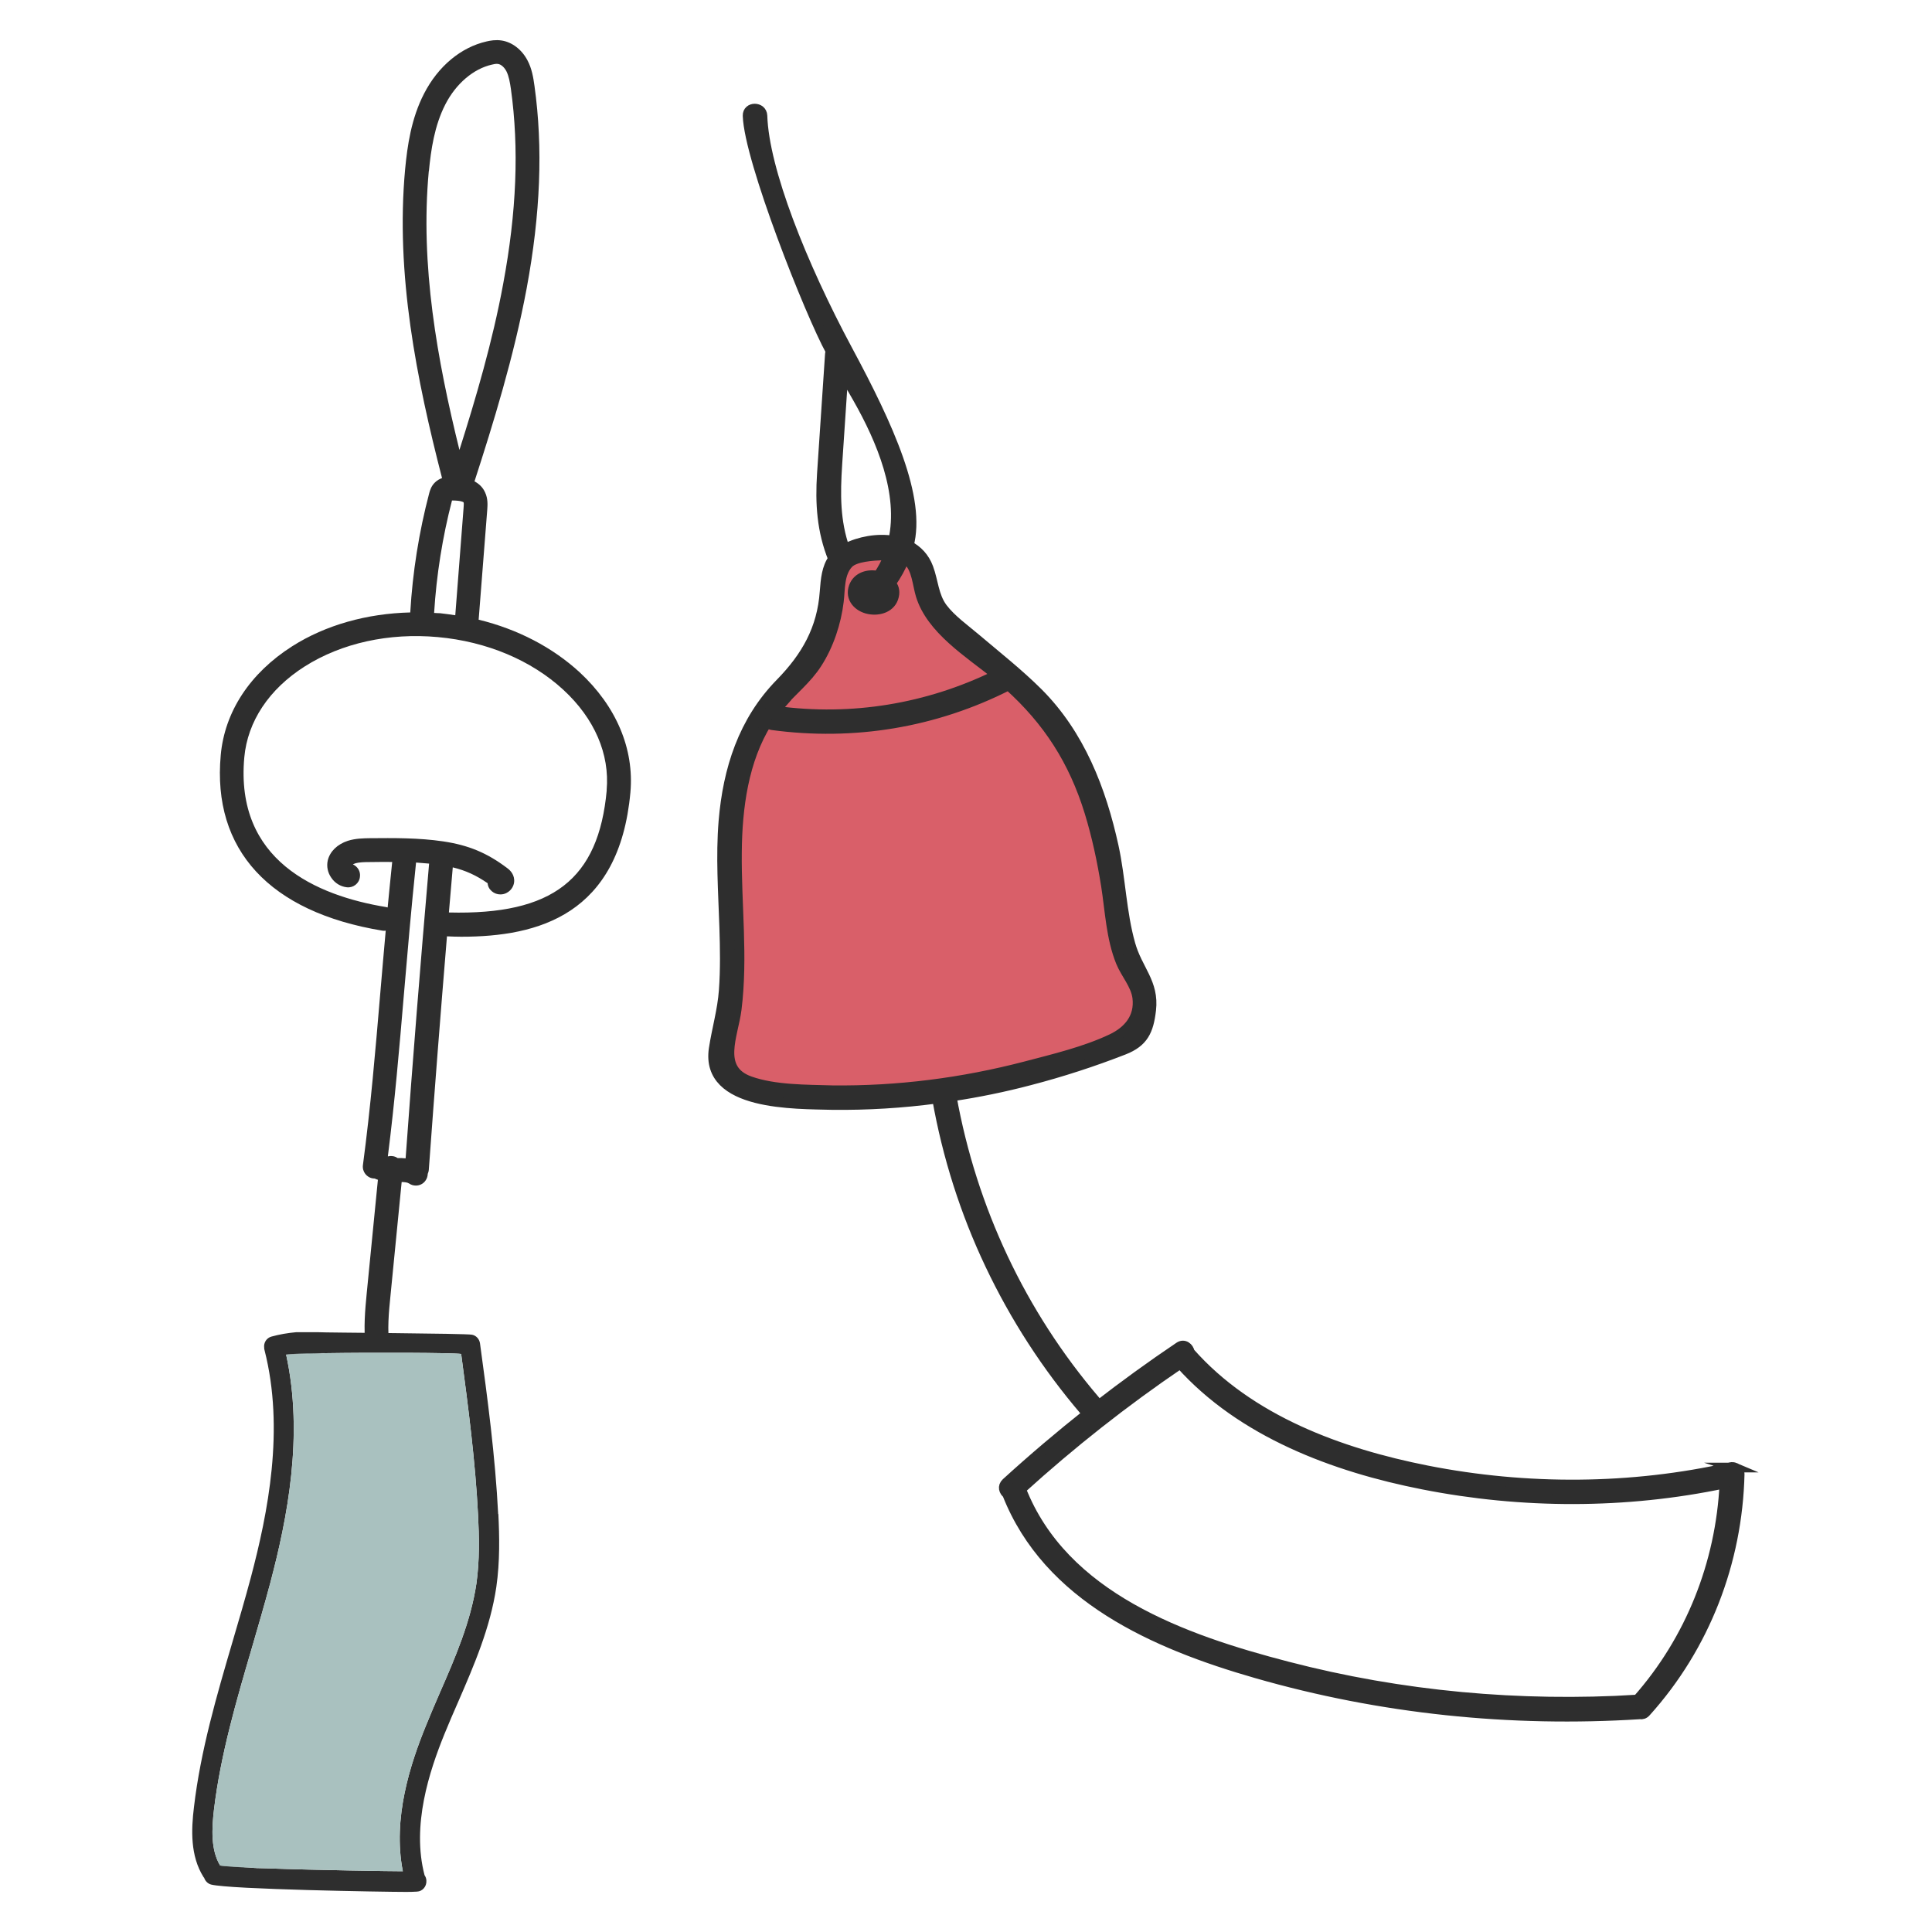
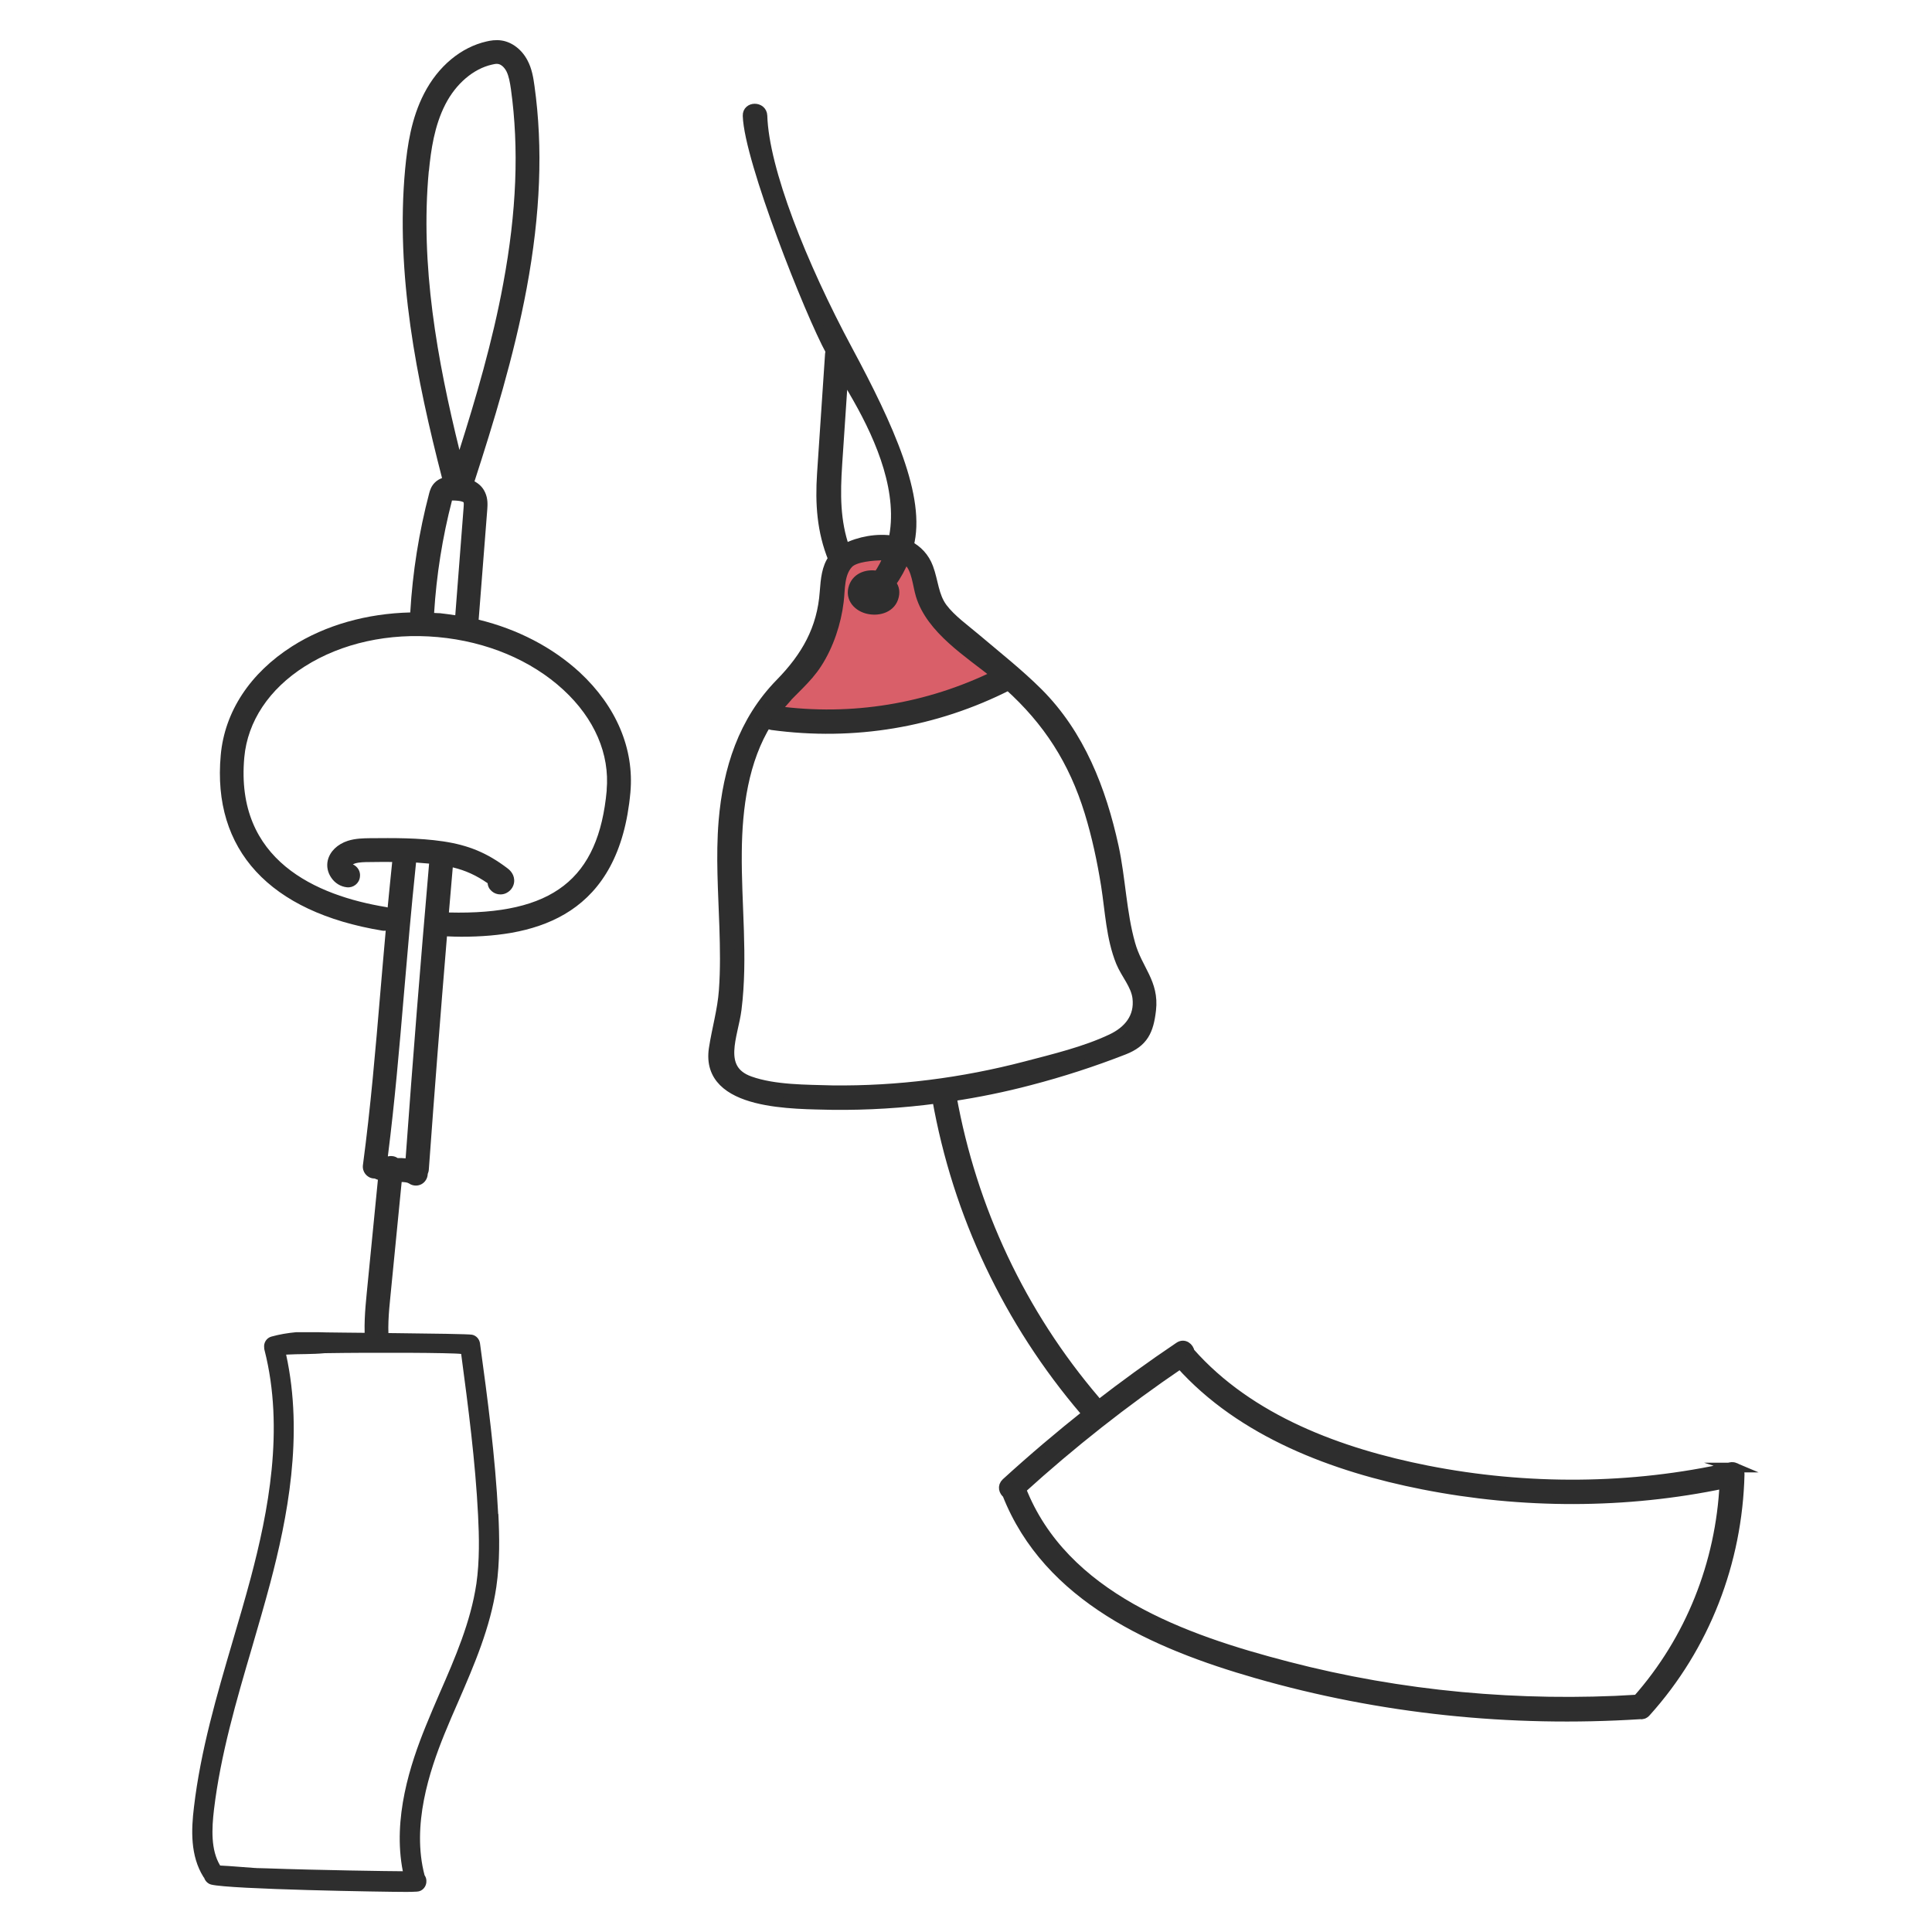
<svg xmlns="http://www.w3.org/2000/svg" viewBox="0 0 200 200" id="Texte">
  <defs>
    <style>
      .cls-1, .cls-2, .cls-3 {
        stroke-width: 0px;
      }

      .cls-1, .cls-4 {
        fill: #2e2e2e;
      }

      .cls-2 {
        fill: #d95f69;
      }

      .cls-4 {
        stroke: #2e2e2e;
        stroke-miterlimit: 10;
      }

      .cls-3 {
        fill: #a9c1bf;
      }
    </style>
  </defs>
  <g>
    <path d="M60,69.59c-2.81-2.58-6.42-4.46-10.45-5.44l.89-11.38c.03-.46.09-1.14-.23-1.81-.25-.55-.65-.89-1.09-1.13,1.93-5.96,4.08-12.91,5.4-19.98,1.43-7.71,1.7-14.56.81-20.95-.12-.87-.27-1.8-.73-2.66-.59-1.12-1.6-1.89-2.69-2.05-.6-.09-1.16.01-1.54.1-2.65.6-5.02,2.57-6.47,5.4-1.33,2.57-1.73,5.4-1.96,7.81-1.01,10.89,1.19,21.79,3.82,31.99-.24.09-.5.22-.73.45-.4.38-.53.86-.6,1.12-1.06,4.03-1.72,8.19-1.96,12.34-4.49.11-8.76,1.3-12.22,3.5-4.37,2.78-7,6.78-7.4,11.28-.89,9.79,5.05,16.24,16.73,18.16.12.02.23.02.35,0-.2,2.2-.38,4.33-.56,6.43-.51,6.03-.99,11.73-1.8,17.84-.09.68.39,1.3,1.06,1.38.05.01.11.01.16.01.11.05.22.1.33.13l-1.16,11.78c-.16,1.65-.34,3.57-.11,5.48.08-.03.17-.05.24-.04.74.09,1.49.06,2.24.04-.26-1.72-.08-3.56.09-5.24l1.16-11.79c.32.01.6.04.76.15.22.15.46.22.71.22.38,0,.76-.17,1-.52.15-.21.22-.45.23-.69.05-.13.1-.27.11-.43.6-8.27,1.21-16.11,1.88-24.16.5.02.99.04,1.48.04,7.97,0,16.36-2.26,17.51-14.95.4-4.5-1.46-8.91-5.26-12.43ZM44.4,17.71c.21-2.18.57-4.7,1.7-6.9,1.1-2.15,2.91-3.69,4.82-4.12.14-.03.34-.08.51-.08.04,0,.09.01.12.01.32.04.65.34.87.75.26.51.37,1.17.47,1.85.85,6.12.59,12.71-.8,20.16-1.1,5.98-2.85,11.9-4.53,17.2-2.3-9.32-4.08-19.15-3.17-28.88ZM46.79,51.81c1.01,0,1.2.19,1.2.19.04.09.01.41,0,.57l-.86,11.12c-.52-.08-1.05-.15-1.57-.21-.21-.01-.41-.01-.62-.03.24-3.91.86-7.83,1.85-11.64ZM42,119.91c-.29-.03-.58-.03-.84-.03-.16-.11-.36-.19-.57-.2-.15-.02-.29,0-.44.03.72-5.7,1.18-11.09,1.66-16.75.37-4.33.75-8.8,1.26-13.67.46.03.91.07,1.35.11-.9,10.39-1.68,20.13-2.43,30.51ZM62.81,81.79c-.84,9.25-5.61,12.94-16.34,12.67.13-1.55.27-3.1.4-4.67,1.33.32,2.42.82,3.61,1.64.02.32.17.61.43.83.25.22.57.33.89.33.22,0,.44-.05.63-.15.52-.26.83-.8.8-1.35-.04-.72-.57-1.11-.73-1.23-2.08-1.57-4-2.37-6.62-2.76-2.56-.38-5.14-.35-7.62-.33-.65.01-1.46.02-2.25.27-1.08.35-1.86,1.1-2.08,2.03-.14.61-.01,1.26.37,1.8.37.55.96.91,1.6.98.67.08,1.29-.4,1.36-1.08.08-.56-.24-1.07-.73-1.29.07-.03.14-.07.23-.1.43-.13.98-.14,1.52-.14.77-.01,1.55-.02,2.32-.01-.16,1.61-.33,3.18-.47,4.71-.05-.01-.11-.03-.16-.04-7.23-1.19-15.65-4.84-14.68-15.5.34-3.72,2.56-7.07,6.27-9.42,3.81-2.41,8.7-3.49,13.76-3.03,5.07.46,9.68,2.4,13,5.46,3.23,2.98,4.81,6.66,4.48,10.38Z" class="cls-1" />
    <g>
      <path d="M51.57,156.73c-.3-5.94-1.09-11.9-1.88-17.66-.06-.44-.38-.81-.82-.9-.62-.14-15.3-.21-15.92-.26-.04,0-1.38,0-2.3,0-.87.08-1.71.22-2.54.45-.51.13-.84.64-.76,1.17,0,.08,0,.14.03.22,2.1,8.21.35,16.89-1.41,23.54-.59,2.21-1.25,4.46-1.89,6.63-1.63,5.55-3.31,11.27-4,17.14-.29,2.36-.39,5.05.98,7.24.01.03.04.05.07.08.11.34.38.62.73.71,1.97.5,18.05.76,20.09.76.4,0,.8,0,1.21-.03.57-.02,1.01-.53.98-1.12,0-.22-.08-.42-.19-.58-1.36-5.17.51-10.79,2.05-14.59.46-1.13.95-2.27,1.45-3.4,1.63-3.76,3.31-7.64,3.93-11.85.38-2.63.32-5.29.21-7.55ZM49.31,163.97c-.58,3.91-2.2,7.66-3.79,11.29-.5,1.15-.99,2.3-1.46,3.46-1.57,3.87-3.44,9.49-2.36,14.99-1.12,0-8.85-.11-14.1-.3-.25,0-.5-.02-.74-.02-.16,0-.3,0-.45-.02-.02,0-.04,0-.06,0-1.15-.07-2.26-.19-3.56-.25-.98-1.61-.87-3.82-.64-5.78.68-5.69,2.33-11.33,3.93-16.77.64-2.2,1.3-4.46,1.9-6.71,1.75-6.63,3.48-15.24,1.64-23.63,1.38-.08,2.63-.02,4.01-.15.01,0,.03,0,.04,0,5.07-.08,13.11-.05,14.07.08.73,5.48,1.47,11.12,1.75,16.7.11,2.15.17,4.69-.18,7.13Z" class="cls-1" />
-       <path d="M29.62,140.22c1.38-.08,2.63-.02,4.01-.15-2.06.03-3.62.08-4.01.15ZM26.34,193.36c-1.15-.07-2.26-.19-3.56-.25.41.1,1.75.18,3.56.25Z" class="cls-3" />
-       <path d="M49.31,163.97c-.58,3.91-2.2,7.66-3.79,11.29-.5,1.15-.99,2.3-1.46,3.46-1.57,3.87-3.44,9.49-2.36,14.99-1.12,0-8.85-.11-14.1-.3-.25,0-.5-.02-.74-.02-.16,0-.3,0-.45-.02-.02,0-.04,0-.06,0-1.15-.07-2.26-.19-3.56-.25-.98-1.61-.87-3.82-.64-5.78.68-5.69,2.33-11.33,3.93-16.77.64-2.2,1.3-4.46,1.9-6.71,1.75-6.63,3.48-15.24,1.64-23.63,1.38-.08,2.63-.02,4.01-.15.01,0,.03,0,.04,0,5.07-.08,13.11-.05,14.07.08.73,5.48,1.47,11.12,1.75,16.7.11,2.15.17,4.69-.18,7.13Z" class="cls-3" />
    </g>
  </g>
  <g>
-     <path d="M115.06,107.54c-2.75,1.3-5.95,2.06-8.88,2.83-6.55,1.71-13.26,2.57-20.02,2.49-2.69-.08-5.99-.04-8.54-.95-3.46-1.24-1.7-4.71-1.36-7.41.68-5.42-.03-10.87.03-16.31.04-4.57.68-9.48,3.14-13.42.09.15.24.26.47.3,8.48,1.15,16.88-.24,24.5-4.11,4.08,3.67,6.73,7.79,8.37,13.11.76,2.48,1.3,5.01,1.71,7.57.42,2.65.52,5.45,1.54,7.96.5,1.22,1.54,2.34,1.71,3.68.25,2.05-.94,3.44-2.67,4.26Z" class="cls-2" />
    <path d="M103.13,69.88c-7.09,3.48-14.97,4.78-22.81,3.71h-.05c.16-.21.32-.42.5-.62,1.25-1.46,2.78-2.64,3.83-4.28,1.21-1.87,1.99-4.23,2.25-6.42.16-1.29.03-2.9,1.01-3.93.67-.7,2.59-.8,3.44-.83.22,0,.46,0,.71,0-.28.73-.65,1.43-1.11,2.11-.99-.23-2.15.09-2.52,1.14-.42,1.17.46,2.1,1.57,2.32,1.08.22,2.34-.17,2.61-1.36.13-.56-.02-.99-.32-1.31.59-.84,1.06-1.69,1.4-2.55.13.07.26.14.38.24.87.76.97,2.5,1.29,3.53,1.08,3.53,4.95,5.93,7.85,8.25Z" class="cls-2" />
    <path d="M179.61,151.92c-.14-.06-.3-.08-.48-.04-10.25,2.31-21.1,2.36-31.4.33-8.97-1.77-18.37-5.2-24.56-12.23-.08-.49-.59-.92-1.11-.56-2.9,1.95-5.72,4-8.48,6.14.02-.19-.04-.39-.19-.57-7.69-9-12.78-19.84-14.87-31.48,2.72-.41,5.42-.96,8.07-1.66,3.31-.86,6.57-1.92,9.75-3.16,2.04-.8,2.58-1.98,2.83-4.13.33-2.85-1.41-4.18-2.15-6.84-.92-3.26-1-6.77-1.72-10.08-1.29-5.9-3.51-11.62-7.85-15.95-2.01-2-4.25-3.76-6.42-5.6-1.13-.96-2.56-1.97-3.46-3.17-.91-1.23-.94-2.76-1.46-4.15-.4-1.08-1.14-1.83-2.03-2.29,1.31-4.92-2.08-12.35-6.31-20.22-4.77-8.89-8.67-18.7-8.84-24.28-.04-.98-1.57-.99-1.54,0,.14,4.59,6.45,20.5,8.59,24.38-.04.08-.06.17-.07.29-.28,4.13-.55,8.26-.83,12.4-.2,3.06-.02,5.93,1.15,8.8-.66.91-.77,2.09-.87,3.41-.27,3.86-1.93,6.74-4.59,9.46-3.84,3.92-5.43,8.91-5.88,14.29-.3,3.65-.04,7.3.08,10.95.07,2.19.11,4.38-.05,6.57-.15,2.07-.73,4-1.04,6.04-.89,5.97,8.49,5.71,12.28,5.82,3.63.04,7.25-.18,10.84-.66,1.06,5.99,2.9,11.77,5.48,17.2,2.58,5.44,5.87,10.53,9.82,15.15.1.11.21.18.32.22-2.9,2.3-5.73,4.7-8.47,7.2-.41.38-.24.88.1,1.14,4.23,10.77,15.36,15.59,25.8,18.59,12.89,3.71,26.35,5.09,39.72,4.24.21.04.44-.02.63-.24,6.1-6.77,9.47-15.51,9.69-24.61,0-.38-.21-.61-.49-.7ZM86.68,48.09c.21-3.14.42-6.27.63-9.41.49.85.99,1.7,1.47,2.55,2.46,4.33,4.77,9.83,3.68,14.73-1.64-.27-3.5.07-4.95.81l-.05.03c-1-2.85-.98-5.67-.78-8.7ZM80.76,72.96c1.25-1.46,2.78-2.64,3.83-4.28,1.21-1.87,1.99-4.23,2.25-6.42.16-1.29.03-2.9,1.01-3.93.67-.7,2.59-.8,3.44-.83.22,0,.46,0,.71,0-.28.73-.65,1.43-1.11,2.11-.99-.23-2.15.09-2.52,1.14-.42,1.17.46,2.1,1.57,2.32,1.08.22,2.34-.17,2.61-1.36.13-.56-.02-.99-.32-1.31.59-.84,1.06-1.69,1.4-2.55.13.07.26.14.38.24.87.76.97,2.5,1.29,3.53,1.08,3.53,4.95,5.93,7.85,8.25-7.09,3.48-14.97,4.78-22.81,3.71h-.05c.16-.21.32-.42.5-.62ZM86.16,112.86c-2.69-.08-5.99-.04-8.54-.95-3.46-1.24-1.7-4.71-1.36-7.41.68-5.42-.03-10.87.03-16.31.04-4.57.68-9.48,3.14-13.42.09.15.24.26.47.3,8.48,1.15,16.88-.24,24.5-4.11,4.08,3.67,6.73,7.79,8.37,13.11.76,2.48,1.3,5.01,1.71,7.57.42,2.65.52,5.45,1.54,7.96.5,1.22,1.54,2.34,1.71,3.68.25,2.05-.94,3.44-2.67,4.26-2.75,1.3-5.95,2.06-8.88,2.83-6.55,1.71-13.26,2.57-20.02,2.49ZM169.5,175.94c-12.19.74-24.42-.36-36.24-3.44-10.71-2.78-23.18-7.16-27.55-18.34,5.19-4.71,10.68-9.04,16.47-12.97,6.36,7.12,15.98,10.7,25.14,12.5,10.24,2.02,20.97,2.04,31.19-.11-.4,8.26-3.53,16.17-9.02,22.37Z" class="cls-4" />
  </g>
</svg>